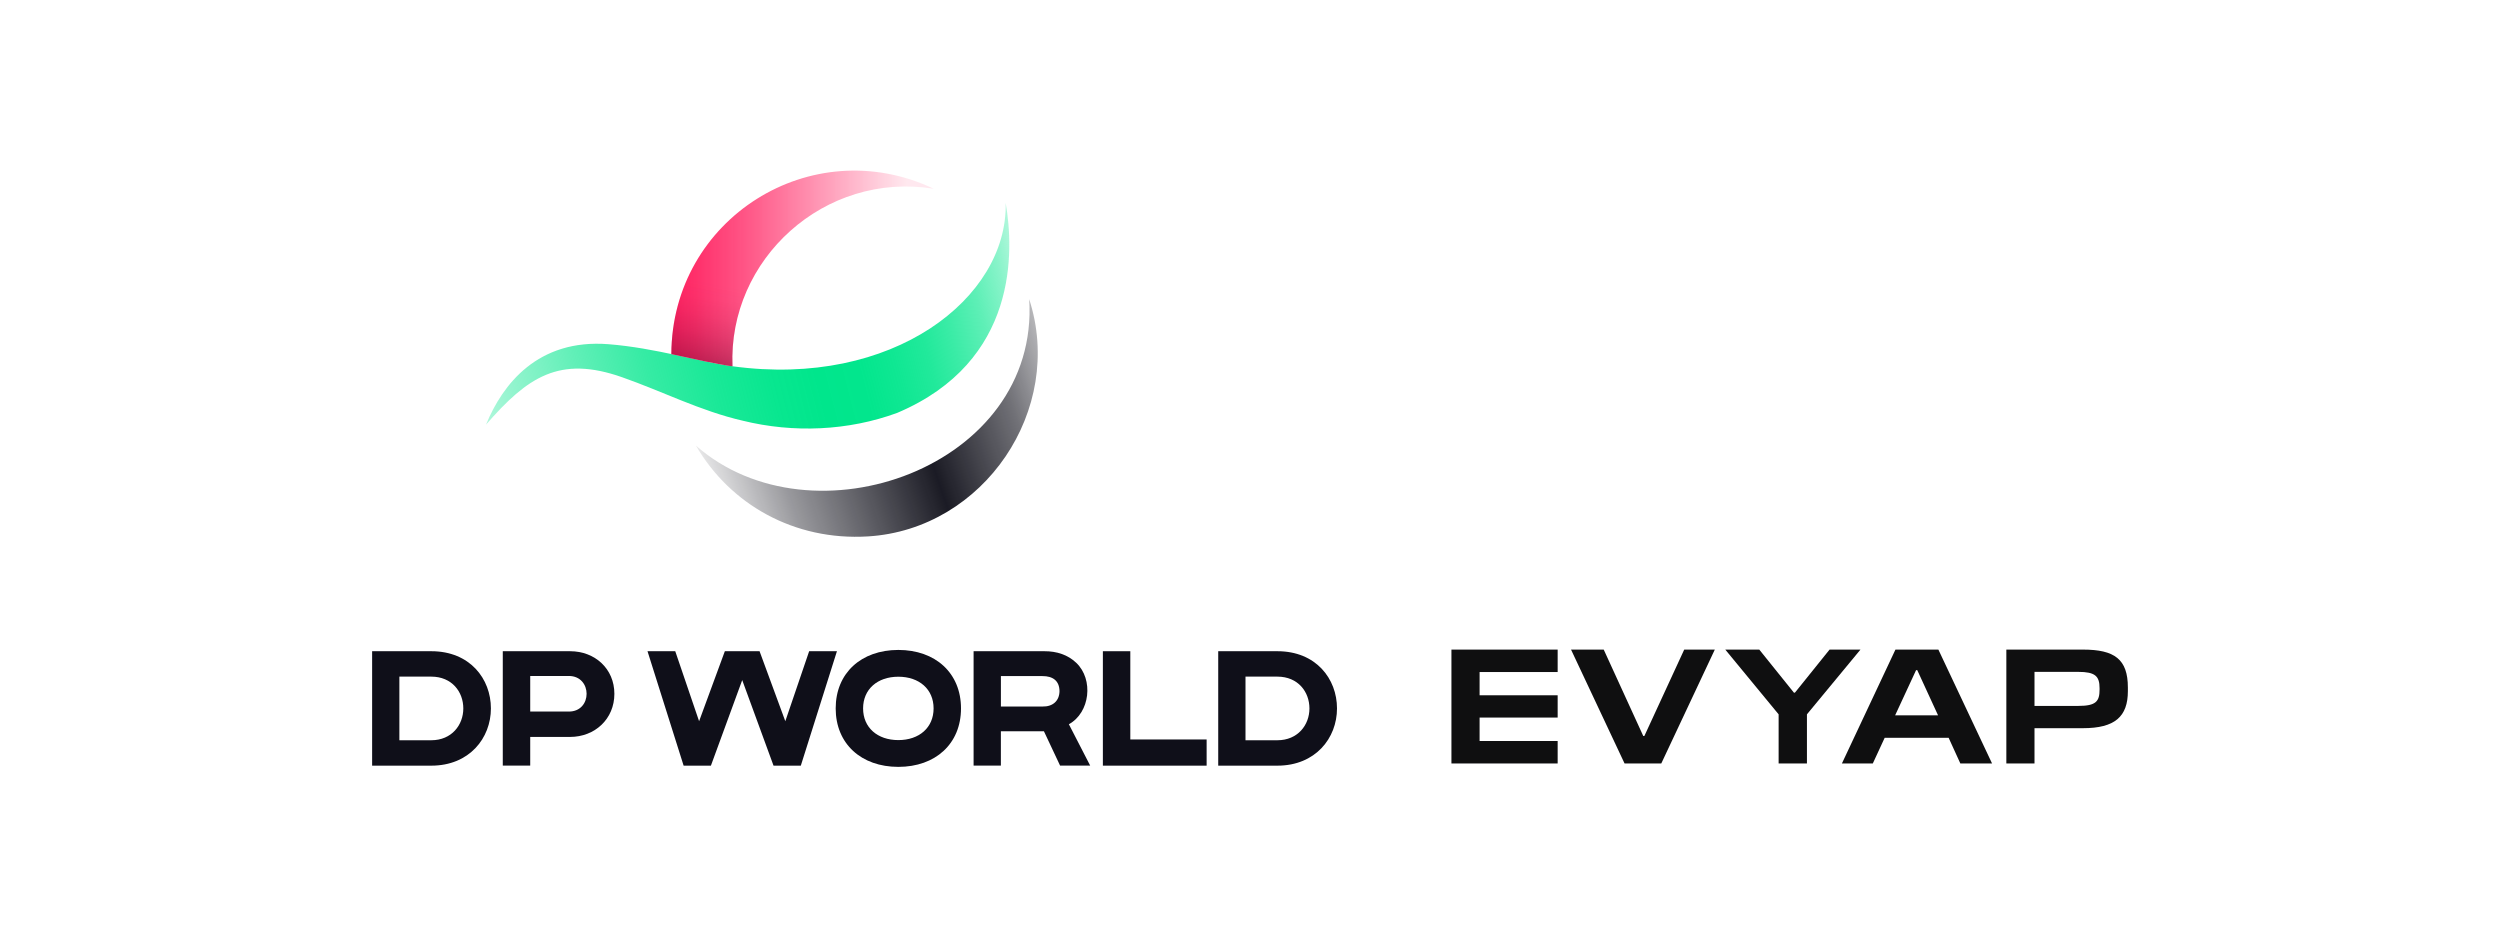
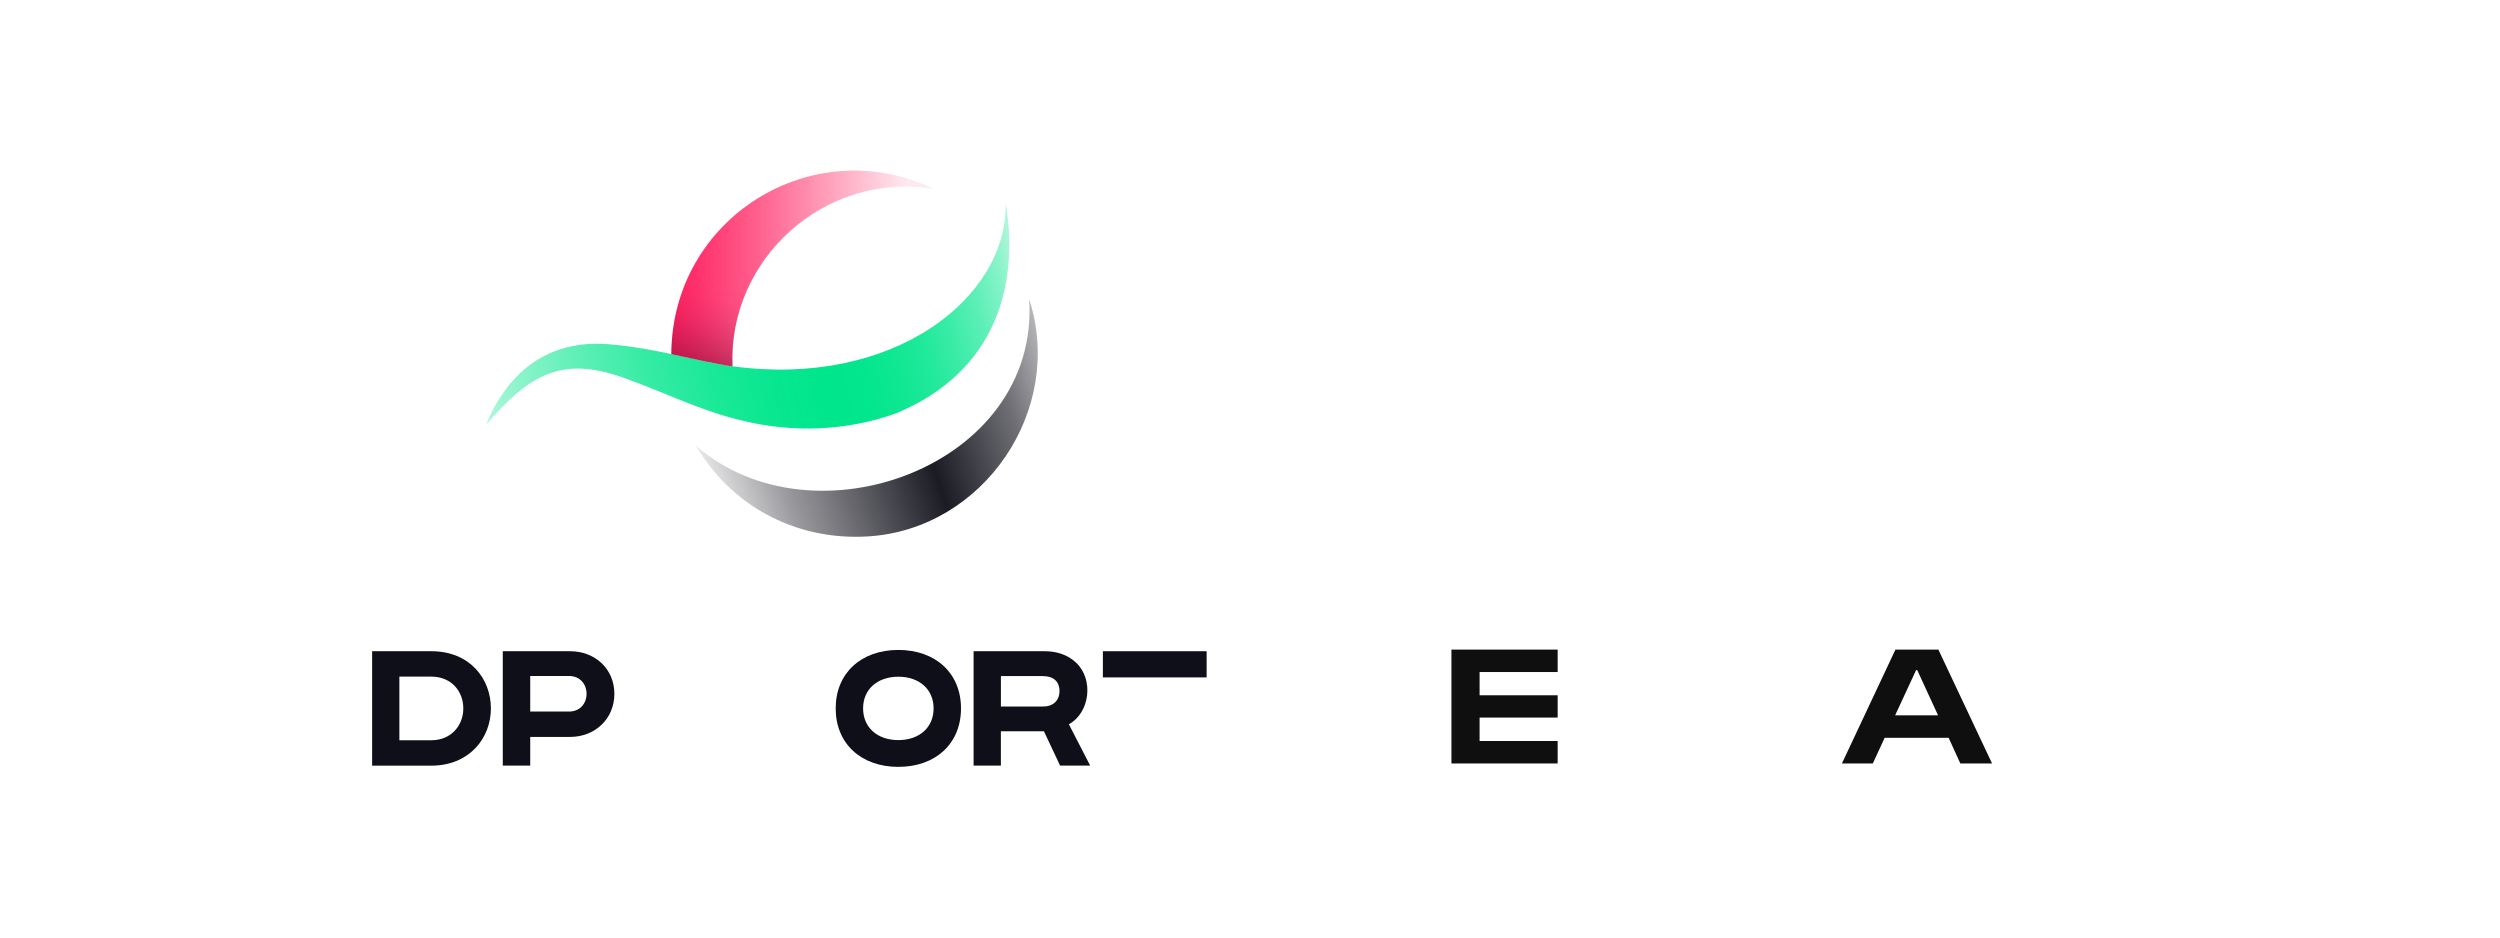
<svg xmlns="http://www.w3.org/2000/svg" viewBox="0 0 800 300">
  <defs>
    <style>
      .cls-1 {
        fill: none;
      }

      .cls-2 {
        fill: url(#linear-gradient-3);
      }

      .cls-3 {
        fill: url(#linear-gradient-2);
      }

      .cls-4 {
        fill: url(#linear-gradient);
      }

      .cls-5 {
        isolation: isolate;
      }

      .cls-6 {
        fill: url(#linear-gradient-4);
        mix-blend-mode: multiply;
        opacity: .5;
      }

      .cls-7 {
        fill: #0f0f19;
      }

      .cls-8 {
        fill: #0f0f10;
      }
    </style>
    <linearGradient id="linear-gradient" x1="154.36" y1="137.07" x2="328.66" y2="92.59" gradientUnits="userSpaceOnUse">
      <stop offset="0" stop-color="#00e68c" stop-opacity=".3" />
      <stop offset=".06" stop-color="#00e68c" stop-opacity=".41" />
      <stop offset=".19" stop-color="#00e68c" stop-opacity=".62" />
      <stop offset=".31" stop-color="#00e68c" stop-opacity=".79" />
      <stop offset=".42" stop-color="#00e68c" stop-opacity=".9" />
      <stop offset=".52" stop-color="#00e68c" stop-opacity=".97" />
      <stop offset=".6" stop-color="#00e68c" />
      <stop offset=".68" stop-color="#00e68c" stop-opacity=".99" />
      <stop offset=".74" stop-color="#00e68c" stop-opacity=".94" />
      <stop offset=".8" stop-color="#00e68c" stop-opacity=".87" />
      <stop offset=".85" stop-color="#00e68c" stop-opacity=".77" />
      <stop offset=".91" stop-color="#00e68c" stop-opacity=".63" />
      <stop offset=".96" stop-color="#00e68c" stop-opacity=".47" />
      <stop offset="1" stop-color="#00e68c" stop-opacity=".3" />
    </linearGradient>
    <linearGradient id="linear-gradient-2" x1="228.86" y1="160.47" x2="338.62" y2="122.68" gradientUnits="userSpaceOnUse">
      <stop offset="0" stop-color="#0f0f19" stop-opacity=".1" />
      <stop offset=".2" stop-color="#0f0f19" stop-opacity=".43" />
      <stop offset=".6" stop-color="#0f0f19" stop-opacity=".95" />
      <stop offset=".86" stop-color="#0f0f19" stop-opacity=".59" />
      <stop offset="1" stop-color="#0f0f19" stop-opacity=".3" />
    </linearGradient>
    <linearGradient id="linear-gradient-3" x1="214.83" y1="85.9" x2="298.78" y2="85.9" gradientUnits="userSpaceOnUse">
      <stop offset="0" stop-color="#ff2261" />
      <stop offset=".1" stop-color="#ff2261" stop-opacity=".93" />
      <stop offset=".31" stop-color="#ff2261" stop-opacity=".74" />
      <stop offset=".6" stop-color="#ff2261" stop-opacity=".43" />
      <stop offset=".9" stop-color="#ff2261" stop-opacity=".1" />
    </linearGradient>
    <linearGradient id="linear-gradient-4" x1="248.66" y1="123.6" x2="254.36" y2="95.78" gradientUnits="userSpaceOnUse">
      <stop offset="0" stop-color="#68022c" />
      <stop offset=".15" stop-color="#68022c" stop-opacity=".75" />
      <stop offset=".22" stop-color="#68022c" stop-opacity=".64" />
      <stop offset=".42" stop-color="#68022c" stop-opacity=".36" />
      <stop offset=".62" stop-color="#68022c" stop-opacity=".16" />
      <stop offset=".81" stop-color="#68022c" stop-opacity=".04" />
      <stop offset="1" stop-color="#68022c" stop-opacity="0" />
    </linearGradient>
  </defs>
  <g class="cls-5">
    <g id="Layer_2" data-name="Layer 2">
      <g id="Layer_1-2" data-name="Layer 1">
        <g>
          <rect class="cls-1" width="800" height="300" />
          <g>
            <g>
              <path class="cls-4" d="M287.15,132.11c-15.73,5.78-33.29,6.51-49.49,2.51-13.43-3.08-25.73-9.4-38.49-13.87-20.26-7.18-30.46.03-43.64,15.12,5.25-12.84,16.57-27.54,39.26-25.72,14.98,1.2,28.68,5.55,39.6,7.05,51.35,7.06,88.13-21.88,87.43-52.25,2.63,15.12,4.15,50.7-34.66,67.15Z" />
              <path class="cls-3" d="M277.76,171.65c-23.61,1.45-44.15-10.25-55.06-29.06,37.05,32.68,110.09,6.91,106.64-46.86,11.48,35.28-14.46,73.64-51.57,75.92Z" />
              <g>
                <path class="cls-7" d="M138.03,208.39h-18.95v36.62h18.95c12.16,0,19.06-8.82,19.06-18.31s-6.72-18.31-19.06-18.31ZM138,236.88h-10.2v-20.36h10.2c6.64,0,10.26,4.9,10.26,10.18s-3.72,10.18-10.26,10.18Z" />
-                 <path class="cls-7" d="M408.78,208.39h-18.95v36.62h18.95c12.16,0,19.06-8.82,19.06-18.31s-6.72-18.31-19.06-18.31ZM408.76,236.88h-10.2v-20.36h10.2c6.64,0,10.26,4.9,10.26,10.18s-3.72,10.18-10.26,10.18Z" />
                <path class="cls-7" d="M160.89,208.39h21.55c7.94,0,14.16,5.61,14.16,13.64s-6.22,13.79-14.21,13.79-12.72,0-12.72,0v9.18h-8.78v-36.62ZM169.67,216.31v11.39h12.32c7.65.05,7.61-11.42,0-11.39h-12.32Z" />
-                 <path class="cls-7" d="M258.93,208.39l-7.63,22.4-8.24-22.4h-11.11l-8.24,22.4-7.63-22.4h-8.88l11.56,36.62h8.73l10.02-27.38,10.02,27.38h8.73l11.56-36.62h-8.88Z" />
                <path class="cls-7" d="M311.56,208.39h22.66c3.95-.02,7.51,1.16,10.18,3.71,5.6,5.32,4.43,15.93-2.36,19.66l6.82,13.24h-9.63l-5.17-10.99h-13.78v10.99h-8.73v-36.62ZM320.29,216.36v9.73h13.28c3.36.08,5.42-1.83,5.47-4.92-.03-3.29-2.1-4.84-5.47-4.82h-13.28Z" />
-                 <path class="cls-7" d="M352.92,208.39h8.78v28.24h24.42v8.38h-33.2v-36.62Z" />
+                 <path class="cls-7" d="M352.92,208.39h8.78h24.42v8.38h-33.2v-36.62Z" />
                <path class="cls-7" d="M287.47,207.98c-11.88,0-20.05,7.39-20.05,18.71s8.18,18.71,20.05,18.71,20.05-7.39,20.05-18.71-8.18-18.71-20.05-18.71ZM287.47,236.83h0c-6.68,0-11.28-4-11.28-10.14s4.6-10.14,11.28-10.14h0s0,0,0,0,0,0,0,0c6.68,0,11.28,4,11.28,10.14s-4.6,10.14-11.28,10.14Z" />
              </g>
              <path class="cls-2" d="M234.39,117.22h0c-1.41-34.27,29.44-62.45,64.4-56.82-39.12-18.56-83.84,9.59-83.95,52.91,7.15,1.51,13.75,3.11,19.55,3.91Z" />
              <path class="cls-6" d="M234.39,117.22h0c-1.41-34.27,29.44-62.45,64.4-56.82-39.12-18.56-83.84,9.59-83.95,52.91,7.15,1.51,13.75,3.11,19.55,3.91Z" />
            </g>
            <g>
              <path class="cls-8" d="M498.45,244.31h-33.99v-36.44h33.99v7.18h-24.98v7.44h24.98v7.13h-24.98v7.5h24.98v7.18Z" />
-               <path class="cls-8" d="M531.62,244.31h-11.76l-17.13-36.44h10.46l12.65,27.64h.36l12.75-27.64h9.79l-17.13,36.44Z" />
-               <path class="cls-8" d="M578.22,244.31h-9.06v-15.72l-17.07-20.72h10.88l11.09,13.79h.31l11.09-13.79h9.89l-17.13,20.72v15.72Z" />
              <path class="cls-8" d="M637.46,244.31h-10.15l-3.75-8.22h-20.46l-3.8,8.22h-9.89l17.13-36.44h13.74l17.18,36.44ZM613.15,214.44l-6.71,14.47h13.74l-6.66-14.47h-.36Z" />
-               <path class="cls-8" d="M651.04,244.31h-9.01v-36.44h24.52c10.1,0,14.37,3.07,14.37,12.13v1.15c0,8.17-4.16,11.87-14.37,11.87h-15.51v11.3ZM651.04,215.01v10.88h14.05c5.62,0,6.77-1.46,6.77-5.21v-.47c0-3.85-1.41-5.21-6.82-5.21h-14Z" />
            </g>
          </g>
        </g>
      </g>
    </g>
  </g>
</svg>